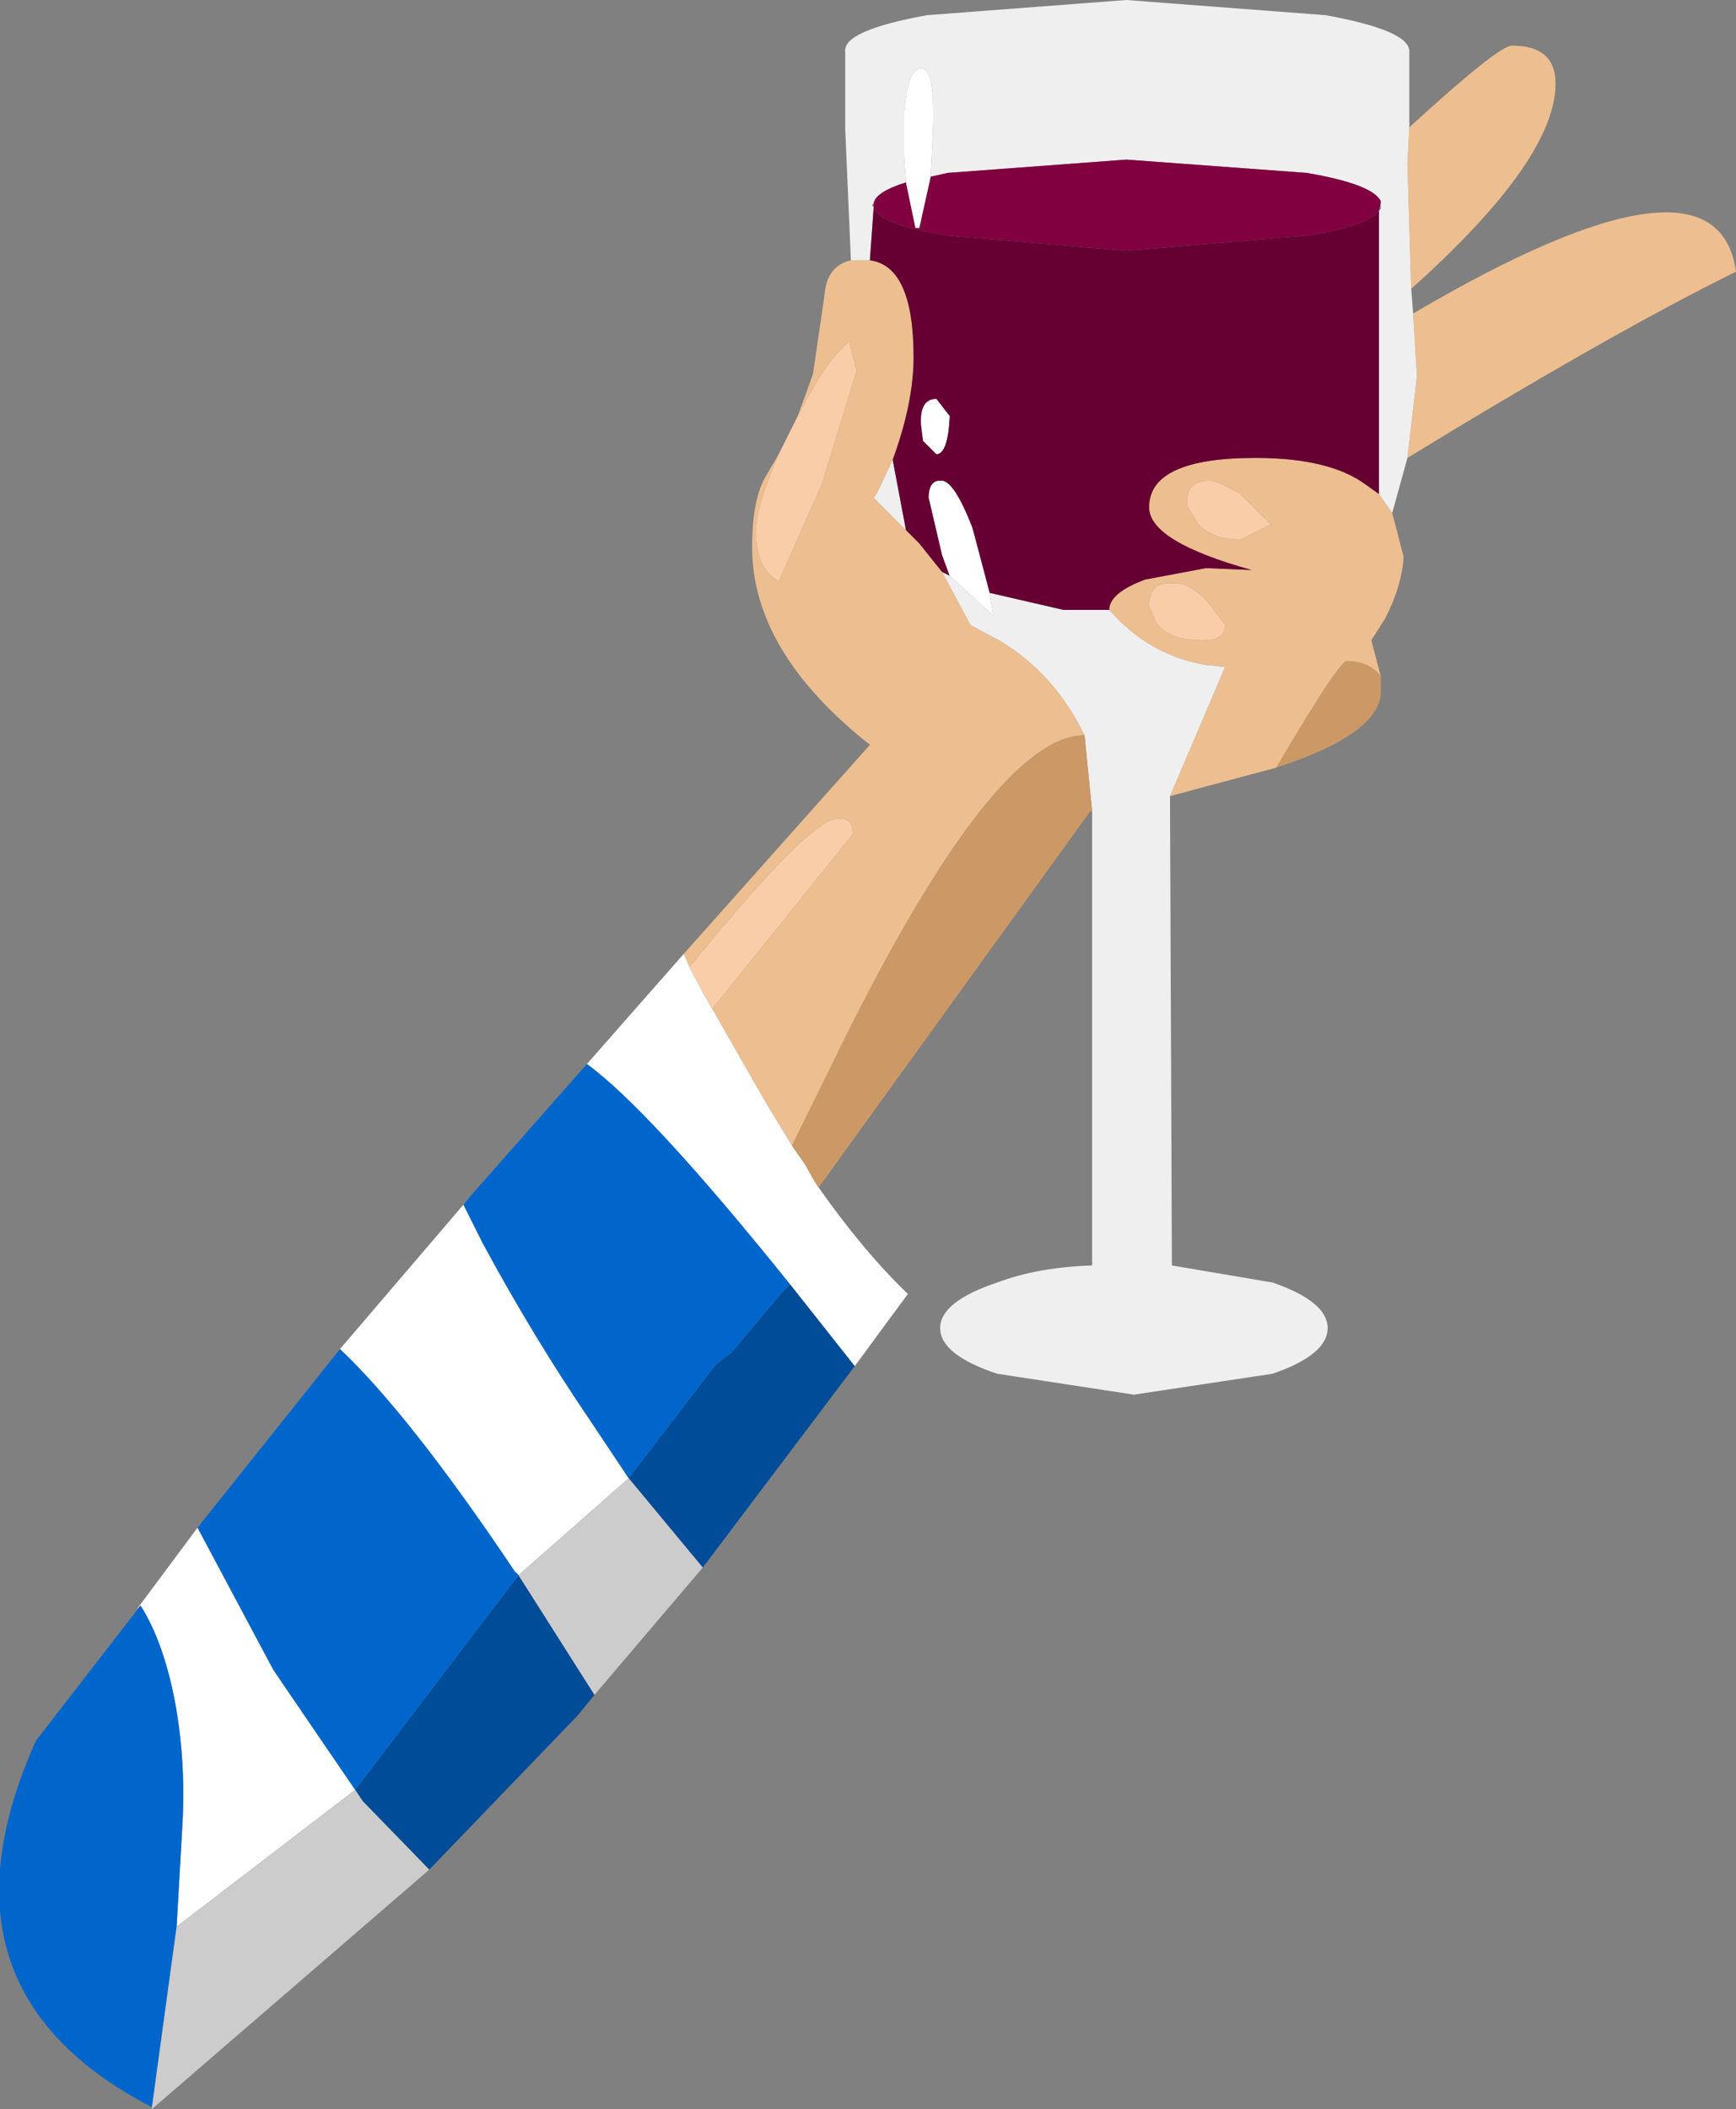
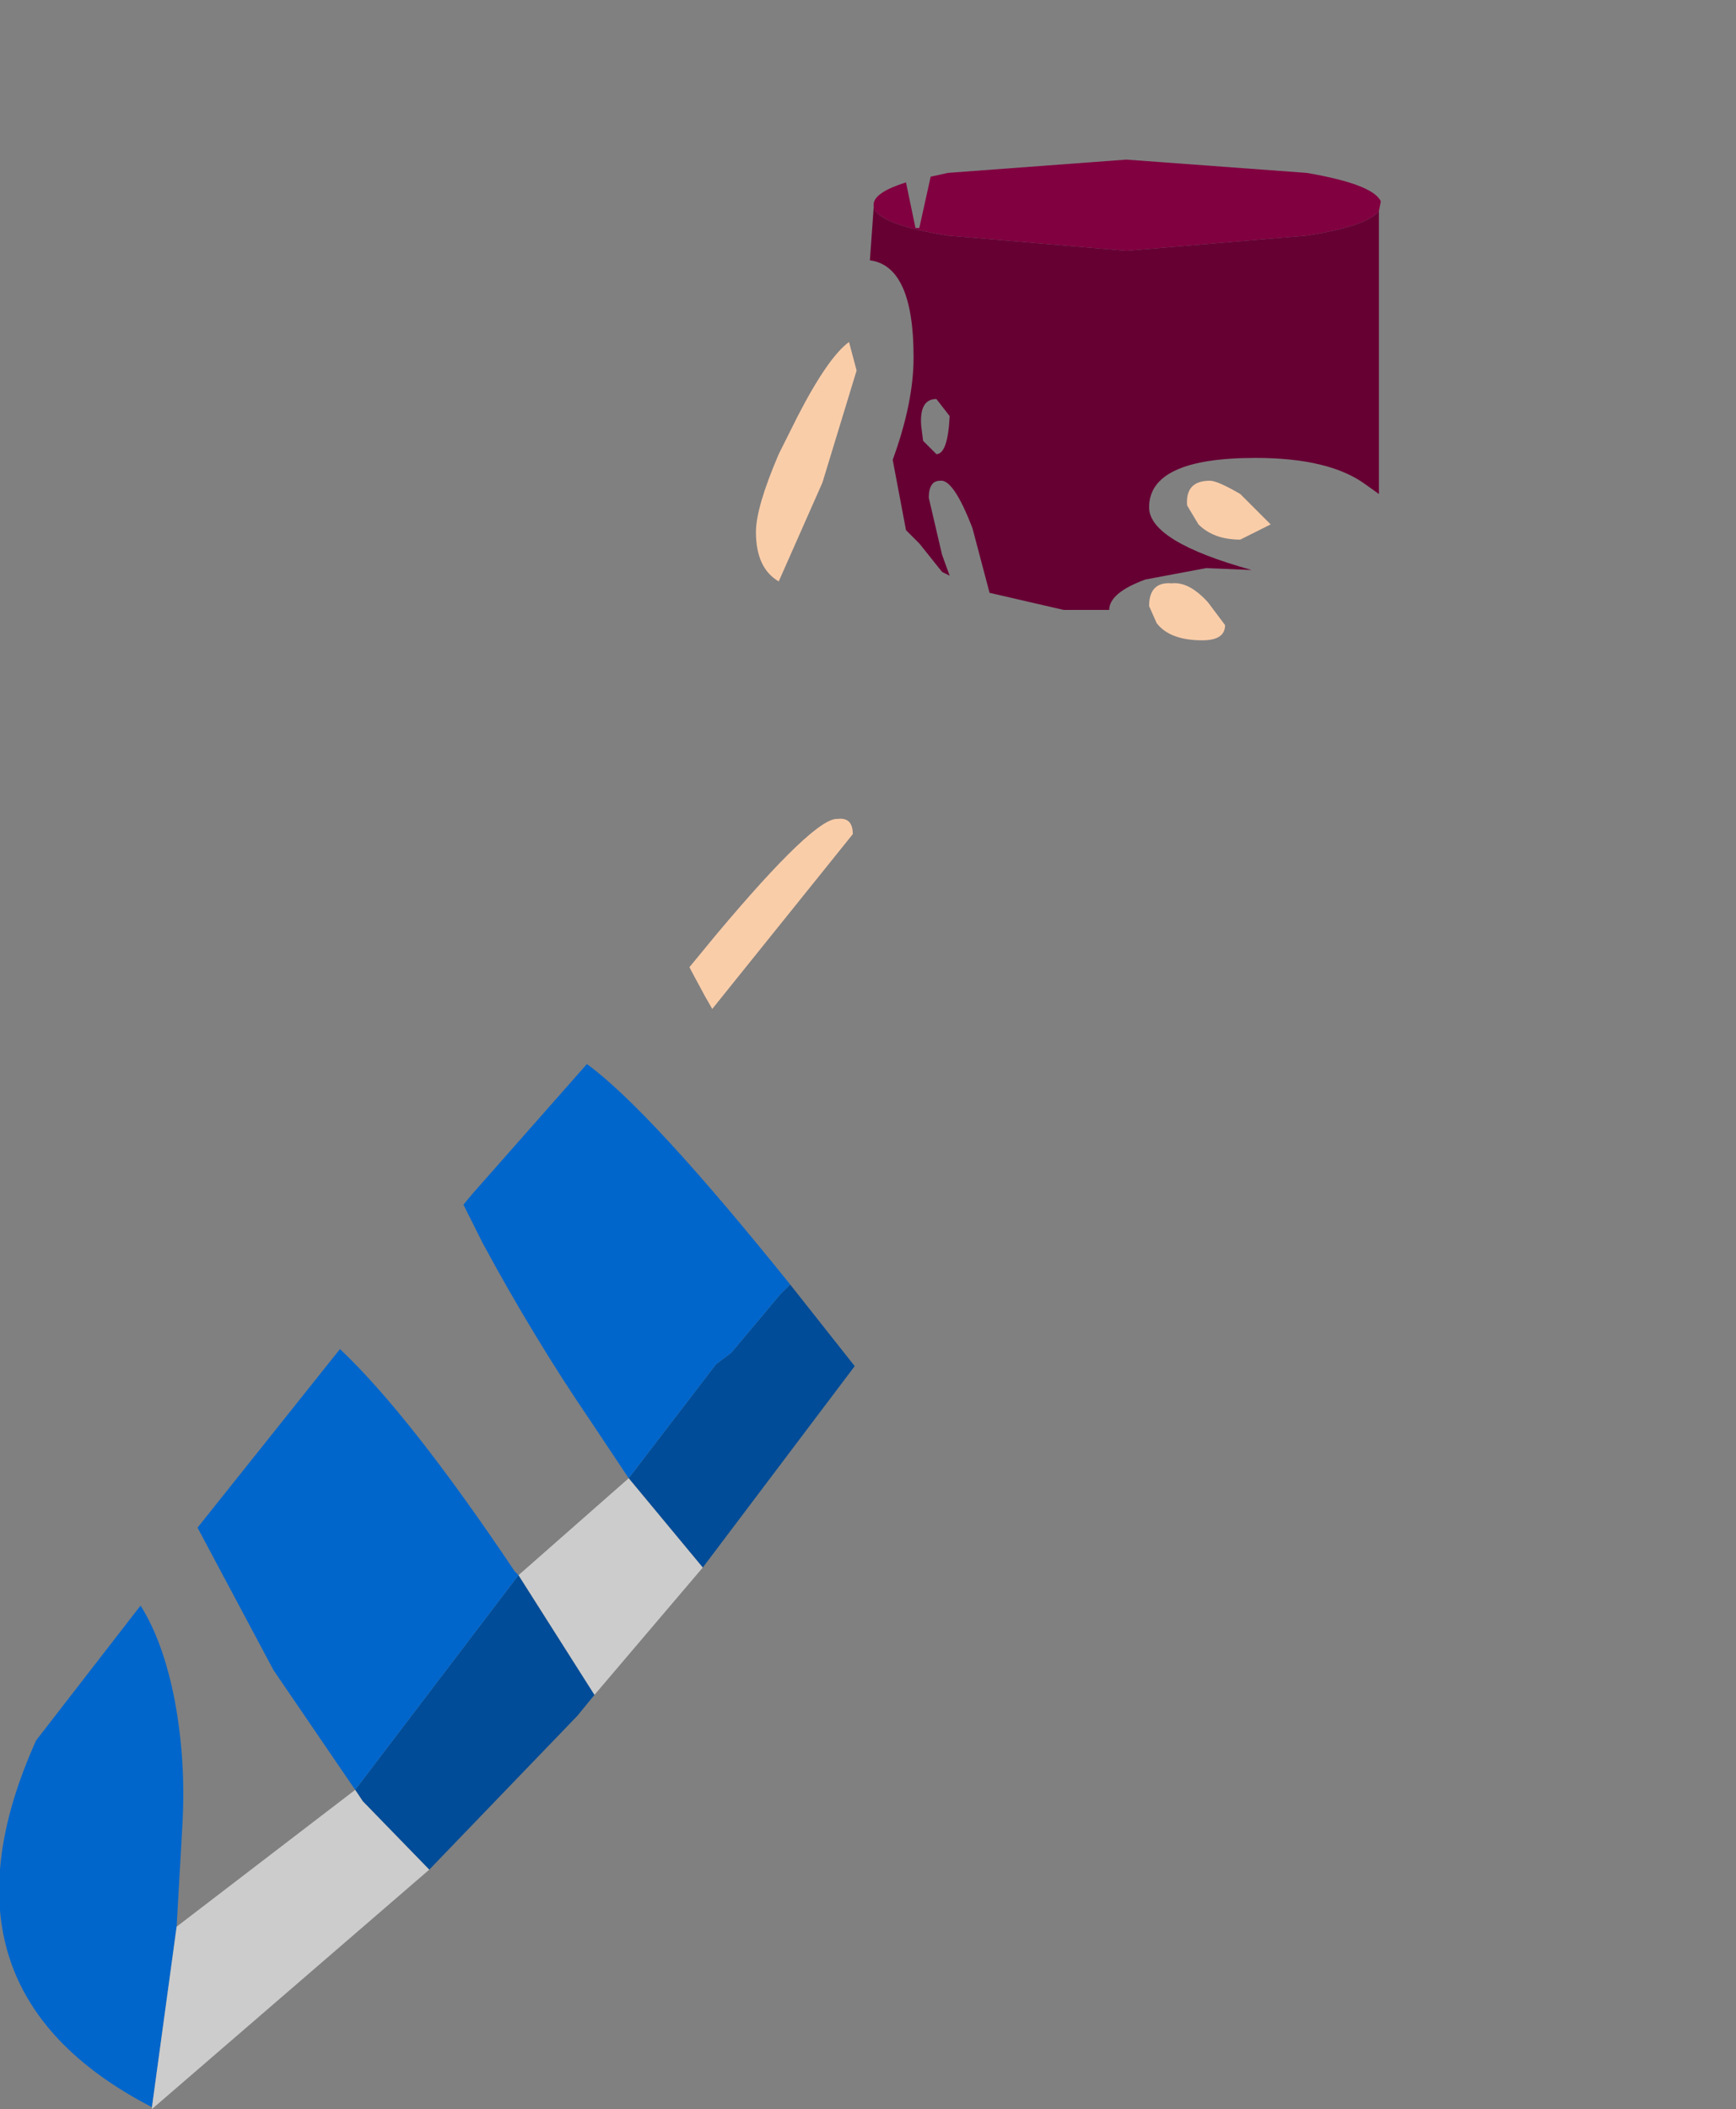
<svg xmlns="http://www.w3.org/2000/svg" height="55.5px" width="45.7px">
  <rect width="100%" height="100%" fill="#808080" stroke="none" />
  <g transform="matrix(1.0, 0.0, 0.0, 1.0, 3.6, 0.0)">
-     <path d="M33.5 3.35 Q35.85 1.2 36.2 1.2 37.35 1.2 37.35 2.2 37.35 4.2 33.55 7.6 L33.45 4.3 33.5 3.35 M33.6 8.25 Q41.6 3.55 42.1 7.15 38.85 8.75 33.45 12.05 L33.7 9.9 33.6 8.25 M33.05 13.5 L33.35 14.65 Q33.3 15.45 32.85 16.3 L32.5 16.85 32.75 17.8 Q32.45 17.4 31.85 17.4 31.65 17.4 30.0 20.2 L27.2 20.95 28.65 17.55 28.15 17.5 Q26.65 17.25 25.6 16.05 25.6 15.6 26.55 15.25 L28.15 14.95 29.35 15.0 Q26.65 14.25 26.65 13.35 26.65 12.05 29.45 12.05 31.4 12.05 32.35 12.75 L32.7 13.0 33.05 13.5 M14.4 25.1 L19.3 19.6 Q16.2 17.15 16.2 14.4 16.2 13.15 16.55 12.55 L16.9 11.95 Q16.3 13.35 16.3 14.0 16.3 14.95 16.9 15.3 L18.05 12.7 18.95 9.75 18.75 9.0 Q18.2 9.4 17.4 10.95 L17.8 9.85 18.1 7.8 Q18.15 7.0 18.8 6.85 L19.15 6.85 19.3 6.85 Q20.45 7.0 20.45 9.4 20.45 10.6 19.9 12.1 L19.5 12.95 19.4 13.1 20.25 13.95 20.6 14.3 21.2 15.05 21.95 16.45 22.7 16.85 Q24.15 17.7 24.95 19.35 22.65 19.35 18.75 27.1 L17.25 30.15 16.55 29.0 15.15 26.55 18.85 21.95 Q18.85 21.5 18.45 21.55 17.85 21.5 15.25 24.6 L14.55 25.45 14.4 25.1 M29.05 14.2 L29.85 13.8 29.05 13.0 Q28.45 12.65 28.25 12.65 27.6 12.65 27.65 13.3 L27.95 13.8 Q28.35 14.2 29.05 14.2 M26.65 15.95 L26.85 16.4 Q27.2 16.85 28.05 16.85 28.65 16.85 28.65 16.45 L28.2 15.85 Q27.7 15.3 27.25 15.35 26.65 15.3 26.65 15.95" fill="#edbe8f" fill-rule="evenodd" stroke="none" />
-     <path d="M33.55 7.6 L33.6 8.25 33.7 9.9 33.45 12.05 33.05 13.5 32.7 13.0 32.7 5.55 32.75 5.5 32.75 5.4 32.75 5.3 Q32.55 4.85 30.8 4.55 L26.05 4.2 21.35 4.55 20.9 4.65 20.95 3.65 Q21.05 1.8 20.65 1.8 20.3 1.8 20.2 2.95 L20.2 4.1 20.25 4.8 Q19.45 5.05 19.4 5.35 L19.35 5.4 19.4 5.45 19.3 6.85 19.15 6.85 18.8 6.85 18.65 3.4 18.65 1.35 Q18.6 0.8 20.8 0.4 L26.05 0.0 31.3 0.4 Q33.5 0.8 33.5 1.35 L33.5 1.5 33.5 3.35 33.45 4.3 33.55 7.6 M27.2 20.95 L27.25 33.3 29.9 33.75 Q31.35 34.25 31.35 34.95 31.35 35.65 29.9 36.15 L26.25 36.7 22.65 36.15 Q21.15 35.65 21.15 34.95 21.15 34.25 22.65 33.75 23.7 33.35 25.15 33.3 L25.15 21.35 24.95 19.35 Q24.15 17.7 22.7 16.85 L21.95 16.45 21.2 15.05 21.4 15.15 22.55 16.2 22.45 15.6 24.4 16.05 25.6 16.05 Q26.65 17.25 28.15 17.5 L28.65 17.55 27.2 20.95 M20.25 13.95 L19.4 13.1 19.5 12.95 19.9 12.1 20.25 13.95" fill="#efefef" fill-rule="evenodd" stroke="none" />
    <path d="M20.9 4.65 L21.35 4.55 26.05 4.2 30.8 4.55 Q32.55 4.85 32.75 5.3 L32.7 5.55 Q32.4 5.95 30.8 6.2 L26.05 6.6 21.35 6.2 Q19.5 5.9 19.4 5.45 L19.4 5.35 Q19.45 5.05 20.25 4.8 L20.5 6.0 20.6 6.0 20.9 4.65" fill="#810040" fill-rule="evenodd" stroke="none" />
    <path d="M19.4 5.45 Q19.5 5.9 21.35 6.2 L26.05 6.6 30.8 6.2 Q32.4 5.95 32.7 5.55 L32.7 13.0 32.35 12.75 Q31.4 12.05 29.45 12.05 26.65 12.05 26.65 13.35 26.65 14.25 29.35 15.0 L28.15 14.95 26.55 15.25 Q25.6 15.6 25.6 16.05 L24.4 16.05 22.45 15.6 22.0 13.9 Q21.5 12.6 21.15 12.65 20.85 12.65 20.85 13.1 L21.2 14.6 21.4 15.15 21.2 15.05 20.6 14.3 20.25 13.95 19.9 12.1 Q20.45 10.6 20.45 9.4 20.45 7.0 19.3 6.85 L19.4 5.45 M21.4 10.95 L21.05 10.5 Q20.6 10.5 20.65 11.2 L20.7 11.6 21.05 11.95 Q21.35 11.95 21.4 10.95" fill="#660033" fill-rule="evenodd" stroke="none" />
-     <path d="M17.95 31.25 Q19.15 32.95 20.3 34.05 L18.9 35.95 17.2 33.8 Q13.5 29.2 11.85 28.0 L14.4 25.1 14.55 25.45 14.6 25.55 14.95 26.2 15.15 26.55 16.55 29.0 17.25 30.15 17.6 30.65 17.85 31.1 17.95 31.25 M0.1 42.25 L0.0 42.35 1.6 40.2 3.6 43.95 5.75 47.1 1.05 50.7 1.2 48.05 Q1.3 46.35 1.0 44.75 0.7 43.2 0.1 42.25 M5.35 35.5 L8.6 31.7 9.1 32.7 Q10.45 35.2 11.95 37.4 L12.95 38.9 10.05 41.45 9.95 41.35 Q7.2 37.25 5.35 35.5 M20.9 4.65 L20.6 6.0 20.5 6.0 20.25 4.8 20.2 4.1 20.2 2.95 Q20.3 1.8 20.65 1.8 21.05 1.8 20.95 3.65 L20.9 4.65 M21.4 10.95 Q21.35 11.95 21.05 11.95 L20.7 11.6 20.65 11.2 Q20.6 10.5 21.05 10.5 L21.4 10.95 M21.4 15.15 L21.2 14.6 20.85 13.1 Q20.85 12.65 21.15 12.65 21.5 12.6 22.0 13.9 L22.45 15.6 22.55 16.2 21.4 15.15" fill="#ffffff" fill-rule="evenodd" stroke="none" />
    <path d="M16.9 11.95 L16.95 11.85 17.4 10.95 Q18.2 9.4 18.75 9.0 L18.95 9.75 18.05 12.7 16.9 15.3 Q16.3 14.95 16.3 14.0 16.3 13.35 16.9 11.95 M29.05 14.2 Q28.35 14.2 27.95 13.8 L27.65 13.3 Q27.6 12.65 28.25 12.65 28.45 12.65 29.05 13.0 L29.85 13.8 29.05 14.2 M26.65 15.95 Q26.65 15.3 27.25 15.35 27.7 15.3 28.2 15.85 L28.65 16.45 Q28.65 16.85 28.05 16.85 27.2 16.85 26.85 16.4 L26.65 15.95 M14.55 25.45 L15.25 24.6 Q17.85 21.5 18.45 21.55 18.85 21.5 18.85 21.95 L15.15 26.55 14.95 26.2 14.6 25.55 14.55 25.45" fill="#facda9" fill-rule="evenodd" stroke="none" />
-     <path d="M32.75 17.8 L32.75 18.2 Q32.75 19.3 30.0 20.2 31.65 17.4 31.85 17.4 32.45 17.4 32.75 17.8 M25.15 21.35 L25.1 21.35 17.95 31.25 17.85 31.1 17.6 30.65 17.25 30.15 18.75 27.1 Q22.65 19.35 24.95 19.35 L25.15 21.35" fill="#cc9966" fill-rule="evenodd" stroke="none" />
    <path d="M18.9 35.95 L14.9 41.25 12.95 38.9 15.25 35.9 15.65 35.6 16.95 34.05 17.2 33.8 18.9 35.95 M12.05 44.6 L11.6 45.15 7.7 49.2 5.95 47.4 5.75 47.1 10.05 41.45 12.05 44.6" fill="#004c98" fill-rule="evenodd" stroke="none" />
    <path d="M0.4 55.45 Q-5.6 52.35 -2.65 45.8 L0.1 42.25 Q0.7 43.2 1.0 44.75 1.3 46.35 1.2 48.05 L1.05 50.7 0.4 55.45 M1.6 40.2 L5.35 35.5 Q7.2 37.25 9.95 41.35 L10.05 41.45 5.75 47.1 3.6 43.95 1.6 40.2 M8.6 31.7 L8.85 31.4 11.85 28.0 Q13.5 29.2 17.2 33.8 L16.95 34.05 15.65 35.6 15.25 35.9 12.95 38.9 11.95 37.4 Q10.45 35.2 9.1 32.7 L8.6 31.7" fill="#0066cc" fill-rule="evenodd" stroke="none" />
    <path d="M14.9 41.25 L12.05 44.6 10.05 41.45 12.95 38.9 14.9 41.25 M7.7 49.2 L0.4 55.5 0.4 55.45 1.05 50.7 5.75 47.1 5.95 47.4 7.7 49.2" fill="#cccccc" fill-rule="evenodd" stroke="none" />
  </g>
</svg>